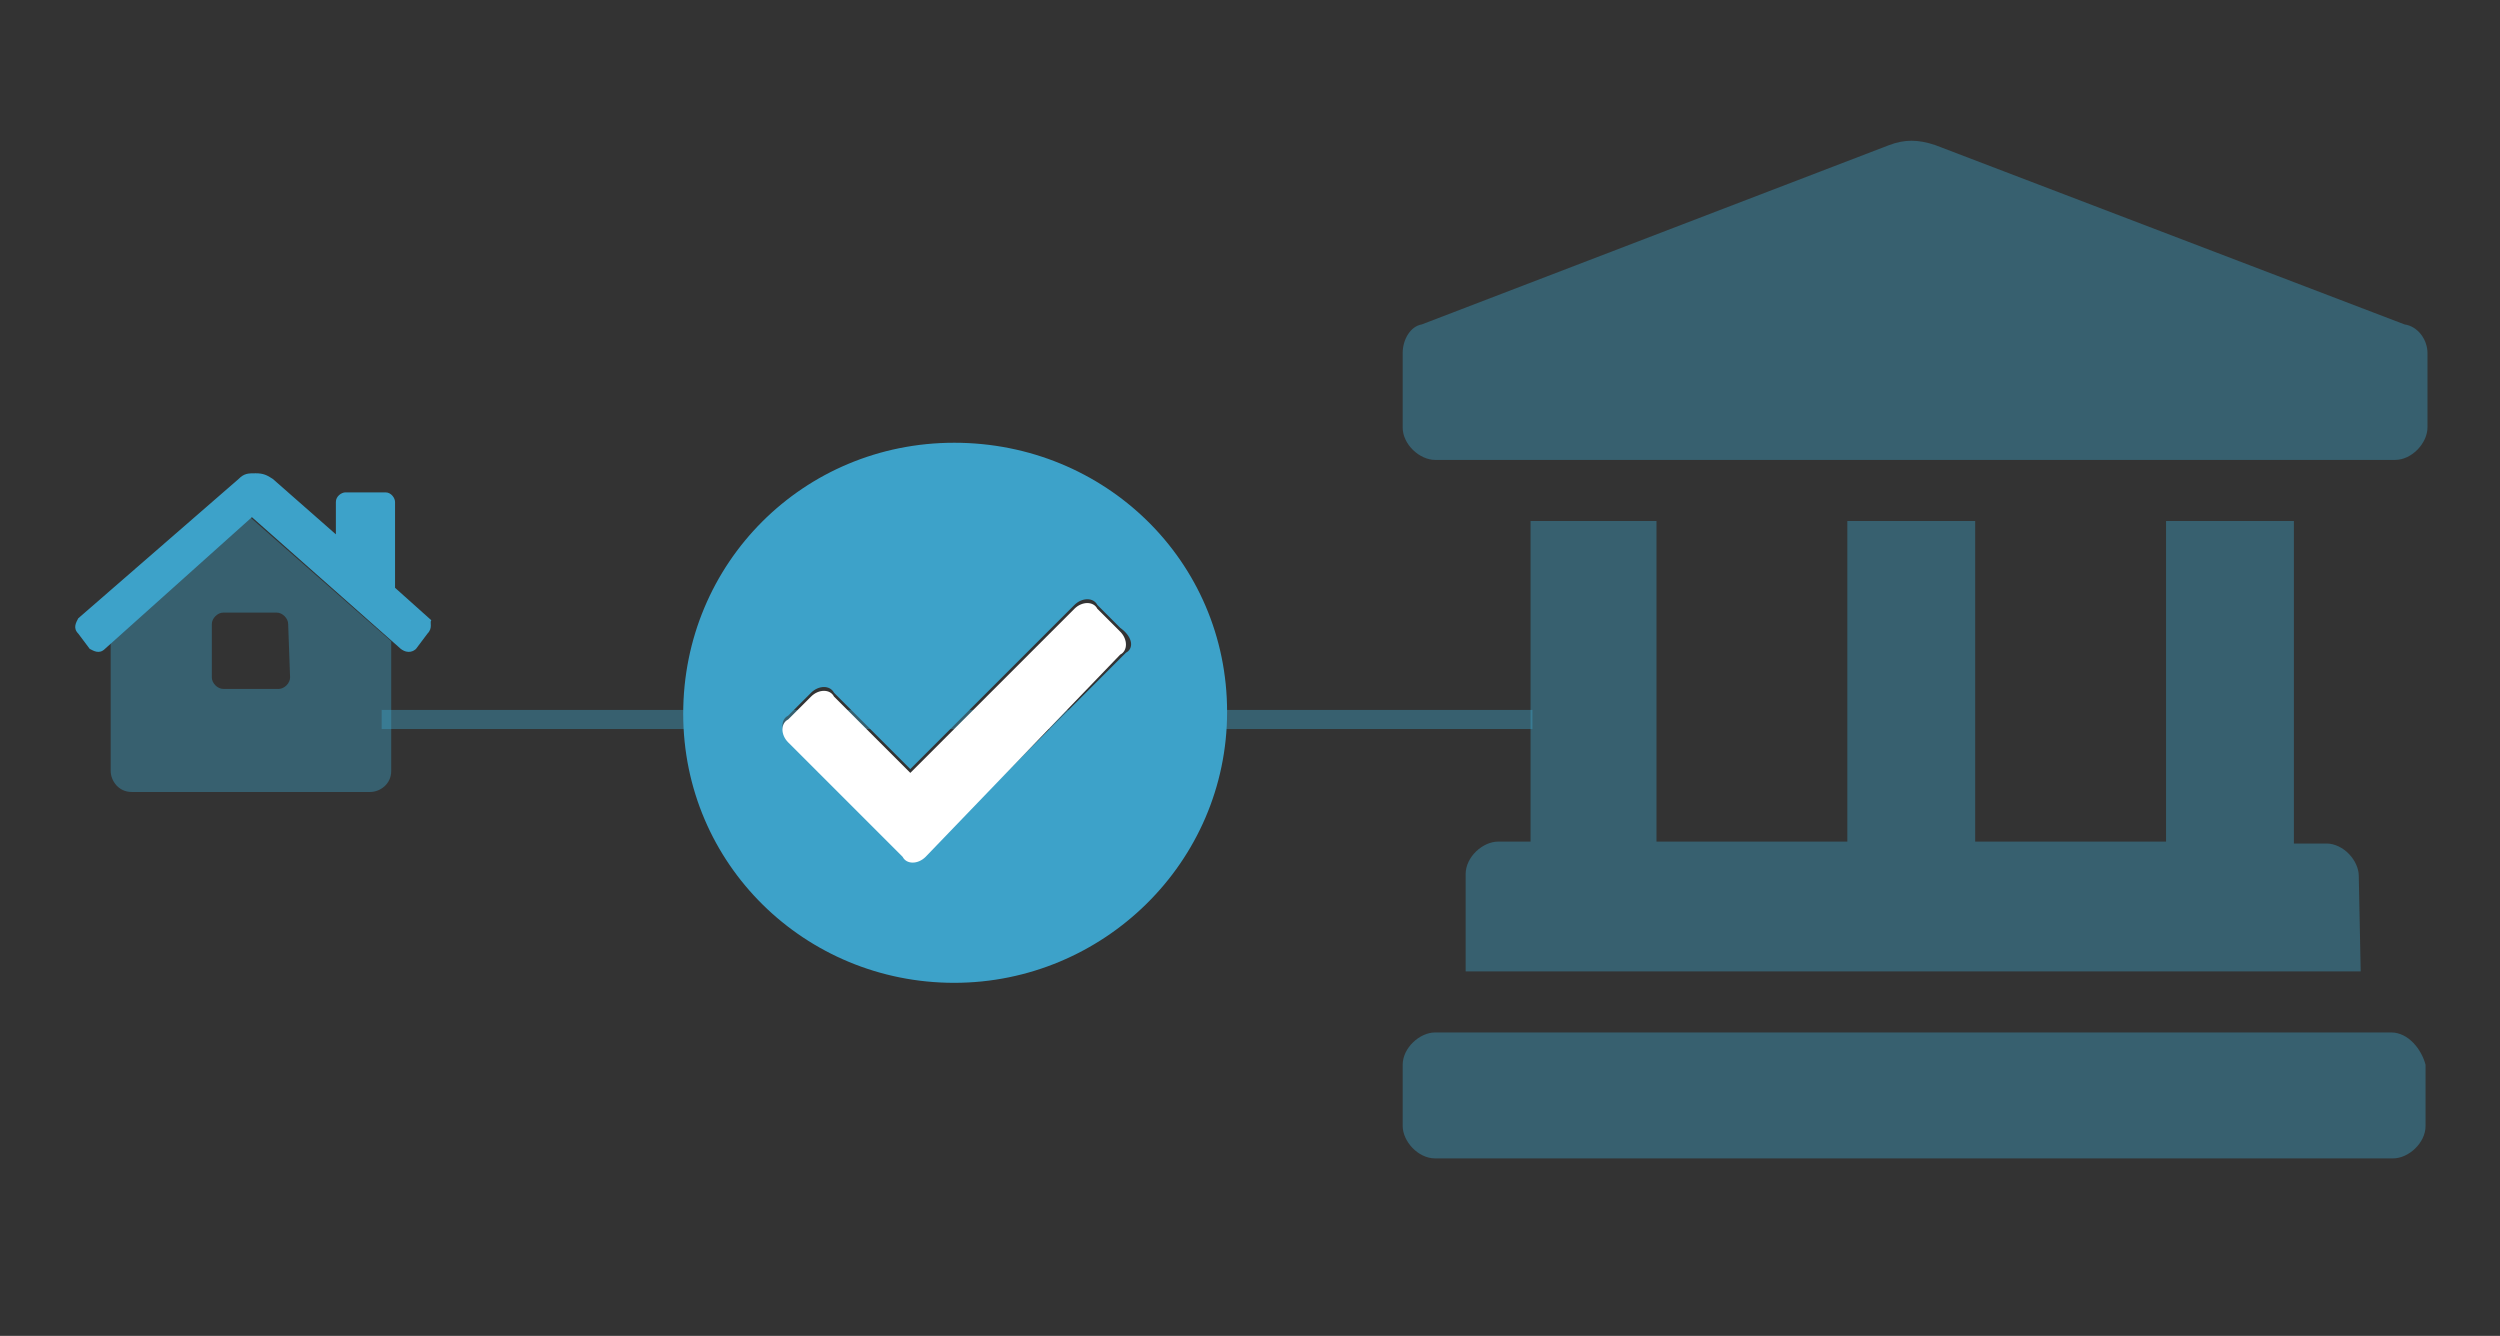
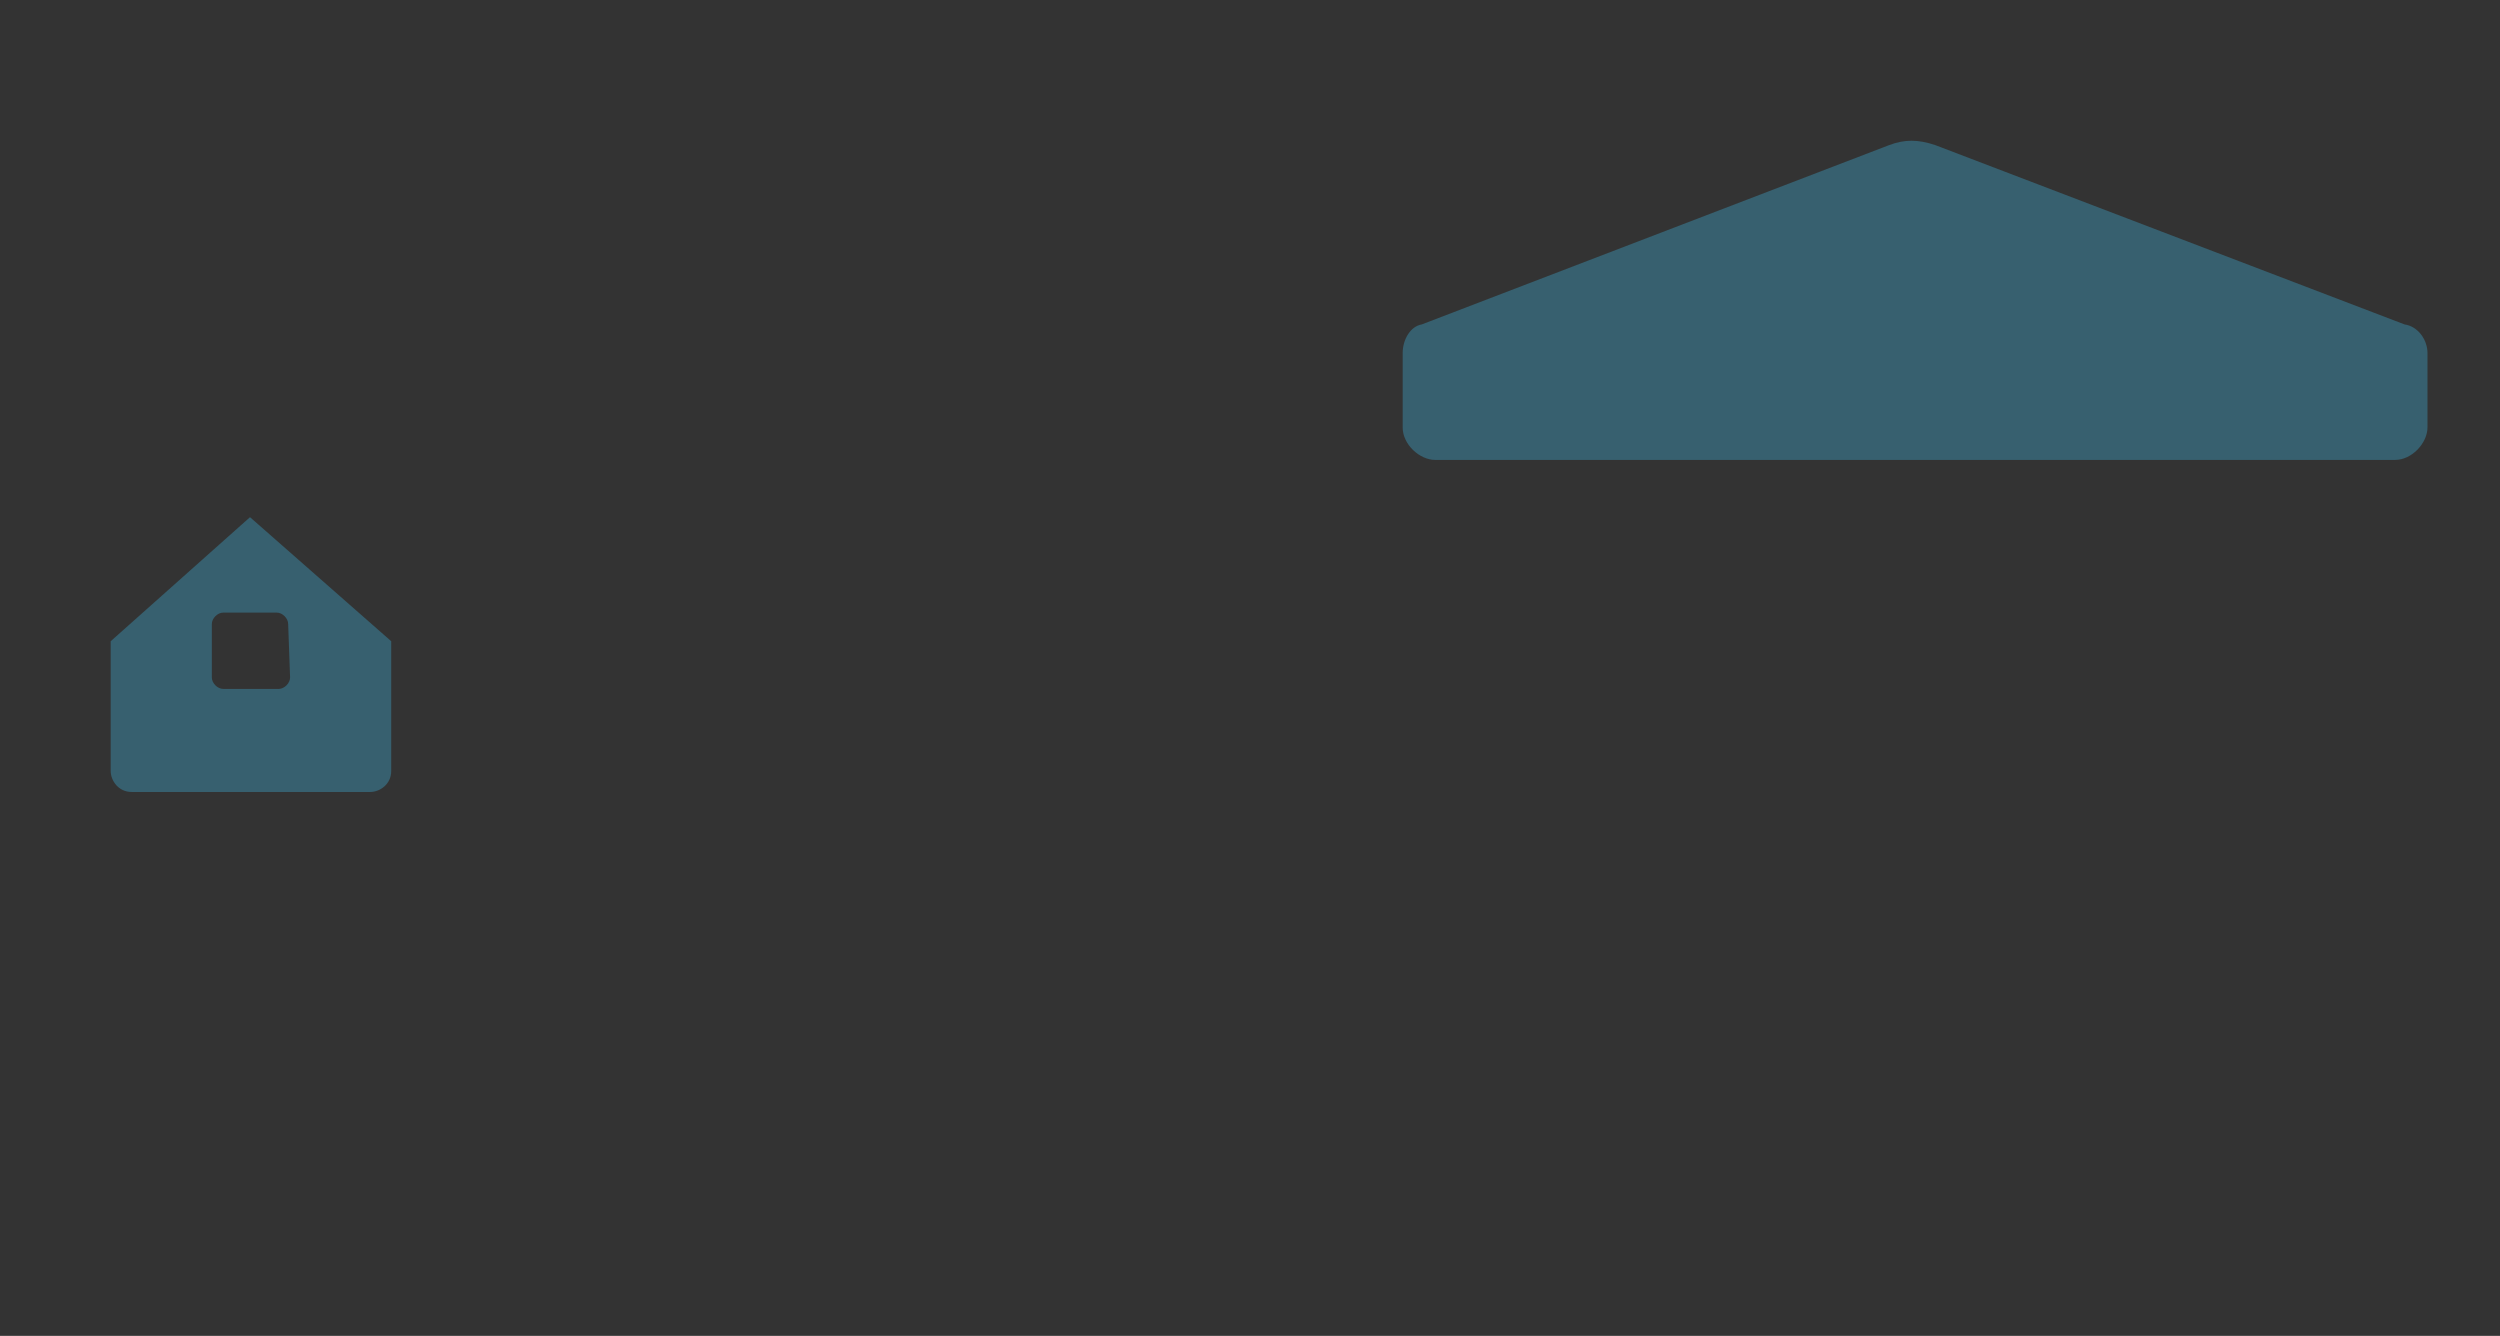
<svg xmlns="http://www.w3.org/2000/svg" version="1.1" id="Ebene_1" x="0px" y="0px" width="131px" height="70px" viewBox="0 0 131 70" style="enable-background:new 0 0 131 70;" xml:space="preserve">
  <rect x="0" y="0" width="131" height="70" fill="#333333" stroke="none" />
  <style type="text/css">
	.st0{fill:#3DA2C9;fill-opacity:0.4;}
	.st1{fill:#3DA2C9;}
	.st2{opacity:0.4;fill:#3DA2C9;enable-background:new    ;}
	.st3{fill:none;stroke:#3DA2C9;stroke-miterlimit:10;stroke-opacity:0.4;}
	.st4{fill:#FFFFFF;}
</style>
  <path class="st0" d="M13.1,27.1l-7.3,6.5v6.8c0,0.5,0.4,1.1,1.1,1.1h12.5c0.5,0,1.1-0.4,1.1-1.1v-6.8L13.1,27.1z M15.2,35.5  c0,0.3-0.3,0.6-0.6,0.6h-2.9c-0.3,0-0.6-0.3-0.6-0.6v-2.8c0-0.3,0.3-0.6,0.6-0.6h2.8c0.3,0,0.6,0.3,0.6,0.6L15.2,35.5L15.2,35.5z" />
-   <path class="st1" d="M22.4,33.2L21.8,34c-0.1,0.1-0.4,0.3-0.8,0l-7.8-6.9L5.5,34c-0.3,0.3-0.6,0.1-0.8,0l-0.6-0.8  c-0.3-0.3-0.1-0.6,0-0.8l8.4-7.3c0.3-0.3,0.5-0.3,0.9-0.3s0.6,0.1,0.9,0.3l3.3,2.9v-1.7c0-0.3,0.3-0.5,0.5-0.5h2.1  c0.3,0,0.5,0.3,0.5,0.5v4.5l1.9,1.7C22.5,32.6,22.7,32.9,22.4,33.2z" />
-   <path class="st0" d="M125.3,54.1H75.2c-0.8,0-1.7,0.8-1.7,1.7V59c0,0.8,0.8,1.7,1.7,1.7h50.2c0.8,0,1.7-0.8,1.7-1.7v-3.2  C126.9,55,126.2,54.1,125.3,54.1z M123.6,45.9c0-0.8-0.8-1.7-1.7-1.7h-1.7V27.3h-6.7v16.8h-10V27.3h-6.7v16.8h-10V27.3h-6.6v16.8  h-1.7c-0.8,0-1.7,0.8-1.7,1.7v5.1h46.9L123.6,45.9L123.6,45.9z" />
  <path class="st2" d="M74.5,17L99,7.6c0.8-0.3,1.5-0.3,2.4,0L126,17c0.7,0.1,1.2,0.8,1.2,1.5v3.9c0,0.8-0.8,1.7-1.7,1.7H75.2  c-0.8,0-1.7-0.8-1.7-1.7v-3.9C73.5,17.8,73.9,17.1,74.5,17z" />
-   <line class="st3" x1="20" y1="37.7" x2="80.3" y2="37.7" />
-   <path class="st1" d="M50,23.2c-7.9,0-14.2,6.3-14.2,14.2S42.2,51.5,50,51.5s14.3-6.3,14.3-14.2S57.9,23.2,50,23.2z M59,34.2  L48.5,44.7c-0.4,0.4-1,0.4-1.2,0l-6-6c-0.4-0.4-0.4-1,0-1.2l1.2-1.2c0.4-0.4,1-0.4,1.2,0l0,0l4,4l8.6-8.6c0.4-0.4,1-0.4,1.2,0l0,0  l1.2,1.2C59.4,33.4,59.4,34,59,34.2z" />
-   <path class="st4" d="M48.5,44.9c-0.4,0.4-1,0.4-1.2,0l-6-6c-0.4-0.4-0.4-1,0-1.2l1.2-1.2c0.4-0.4,1-0.4,1.2,0l0,0l4,4l8.6-8.6  c0.4-0.4,1-0.4,1.2,0l0,0l1.2,1.2c0.4,0.4,0.4,1,0,1.2L48.5,44.9z" />
</svg>